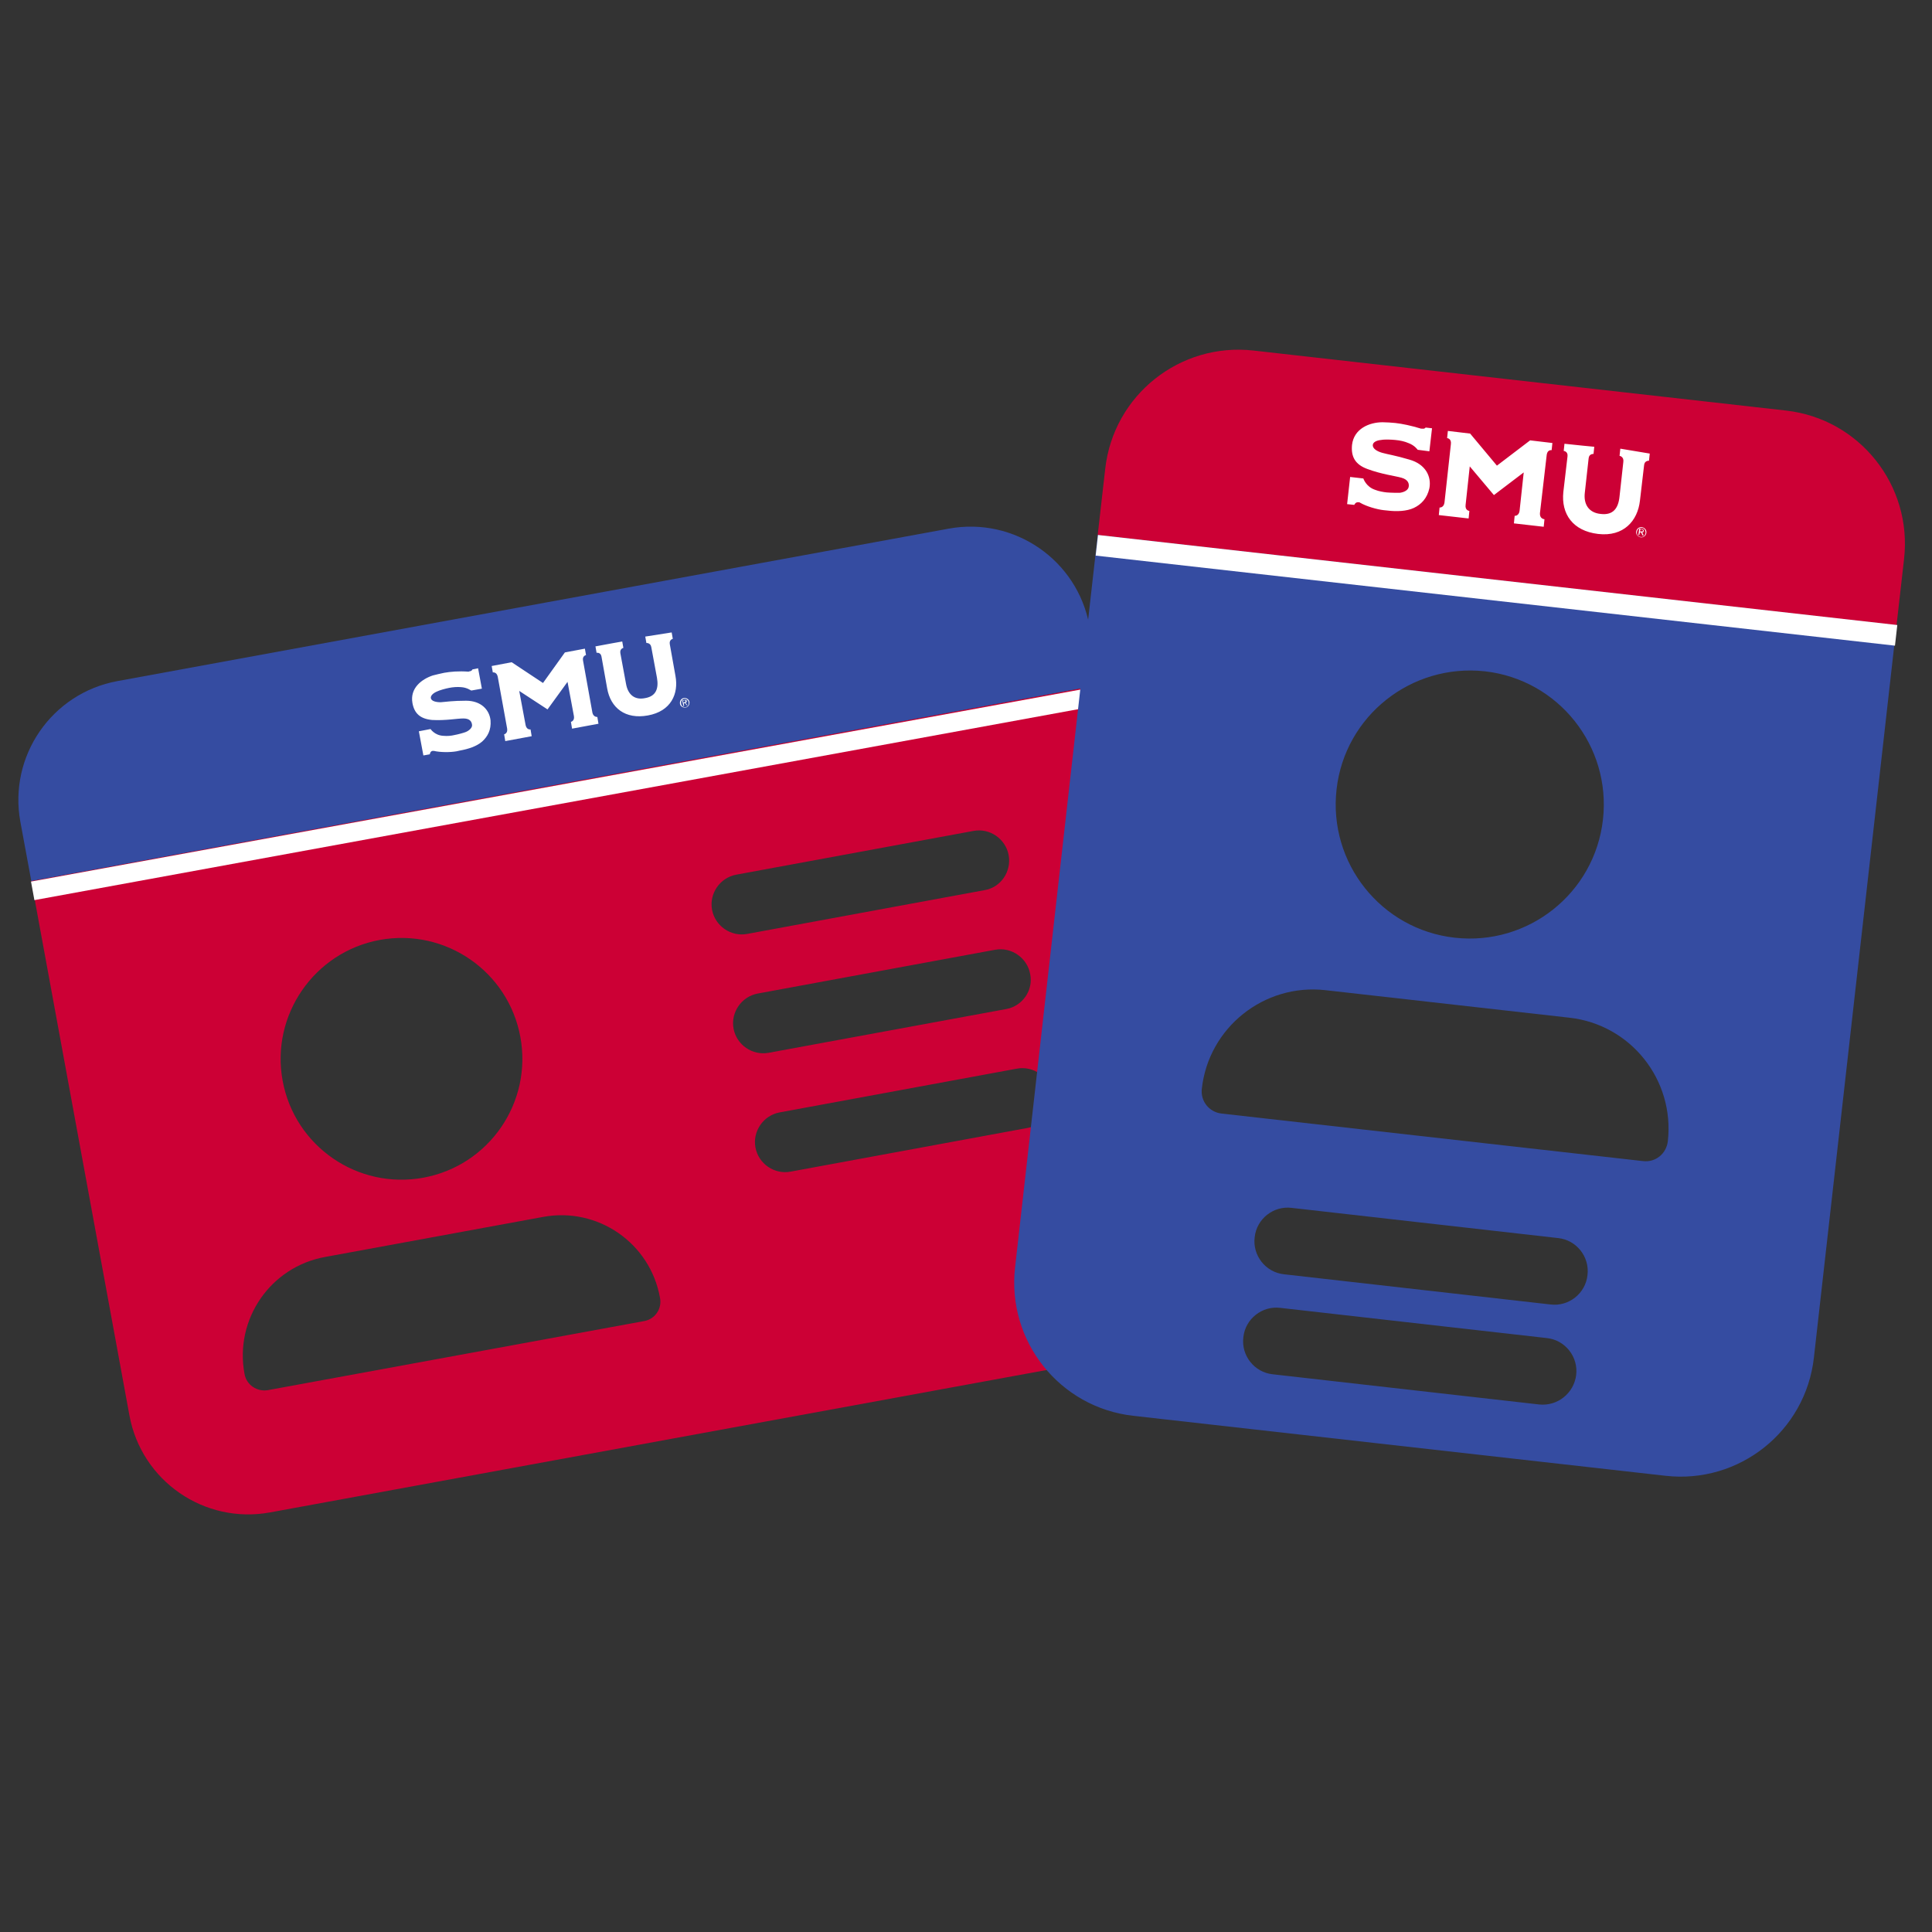
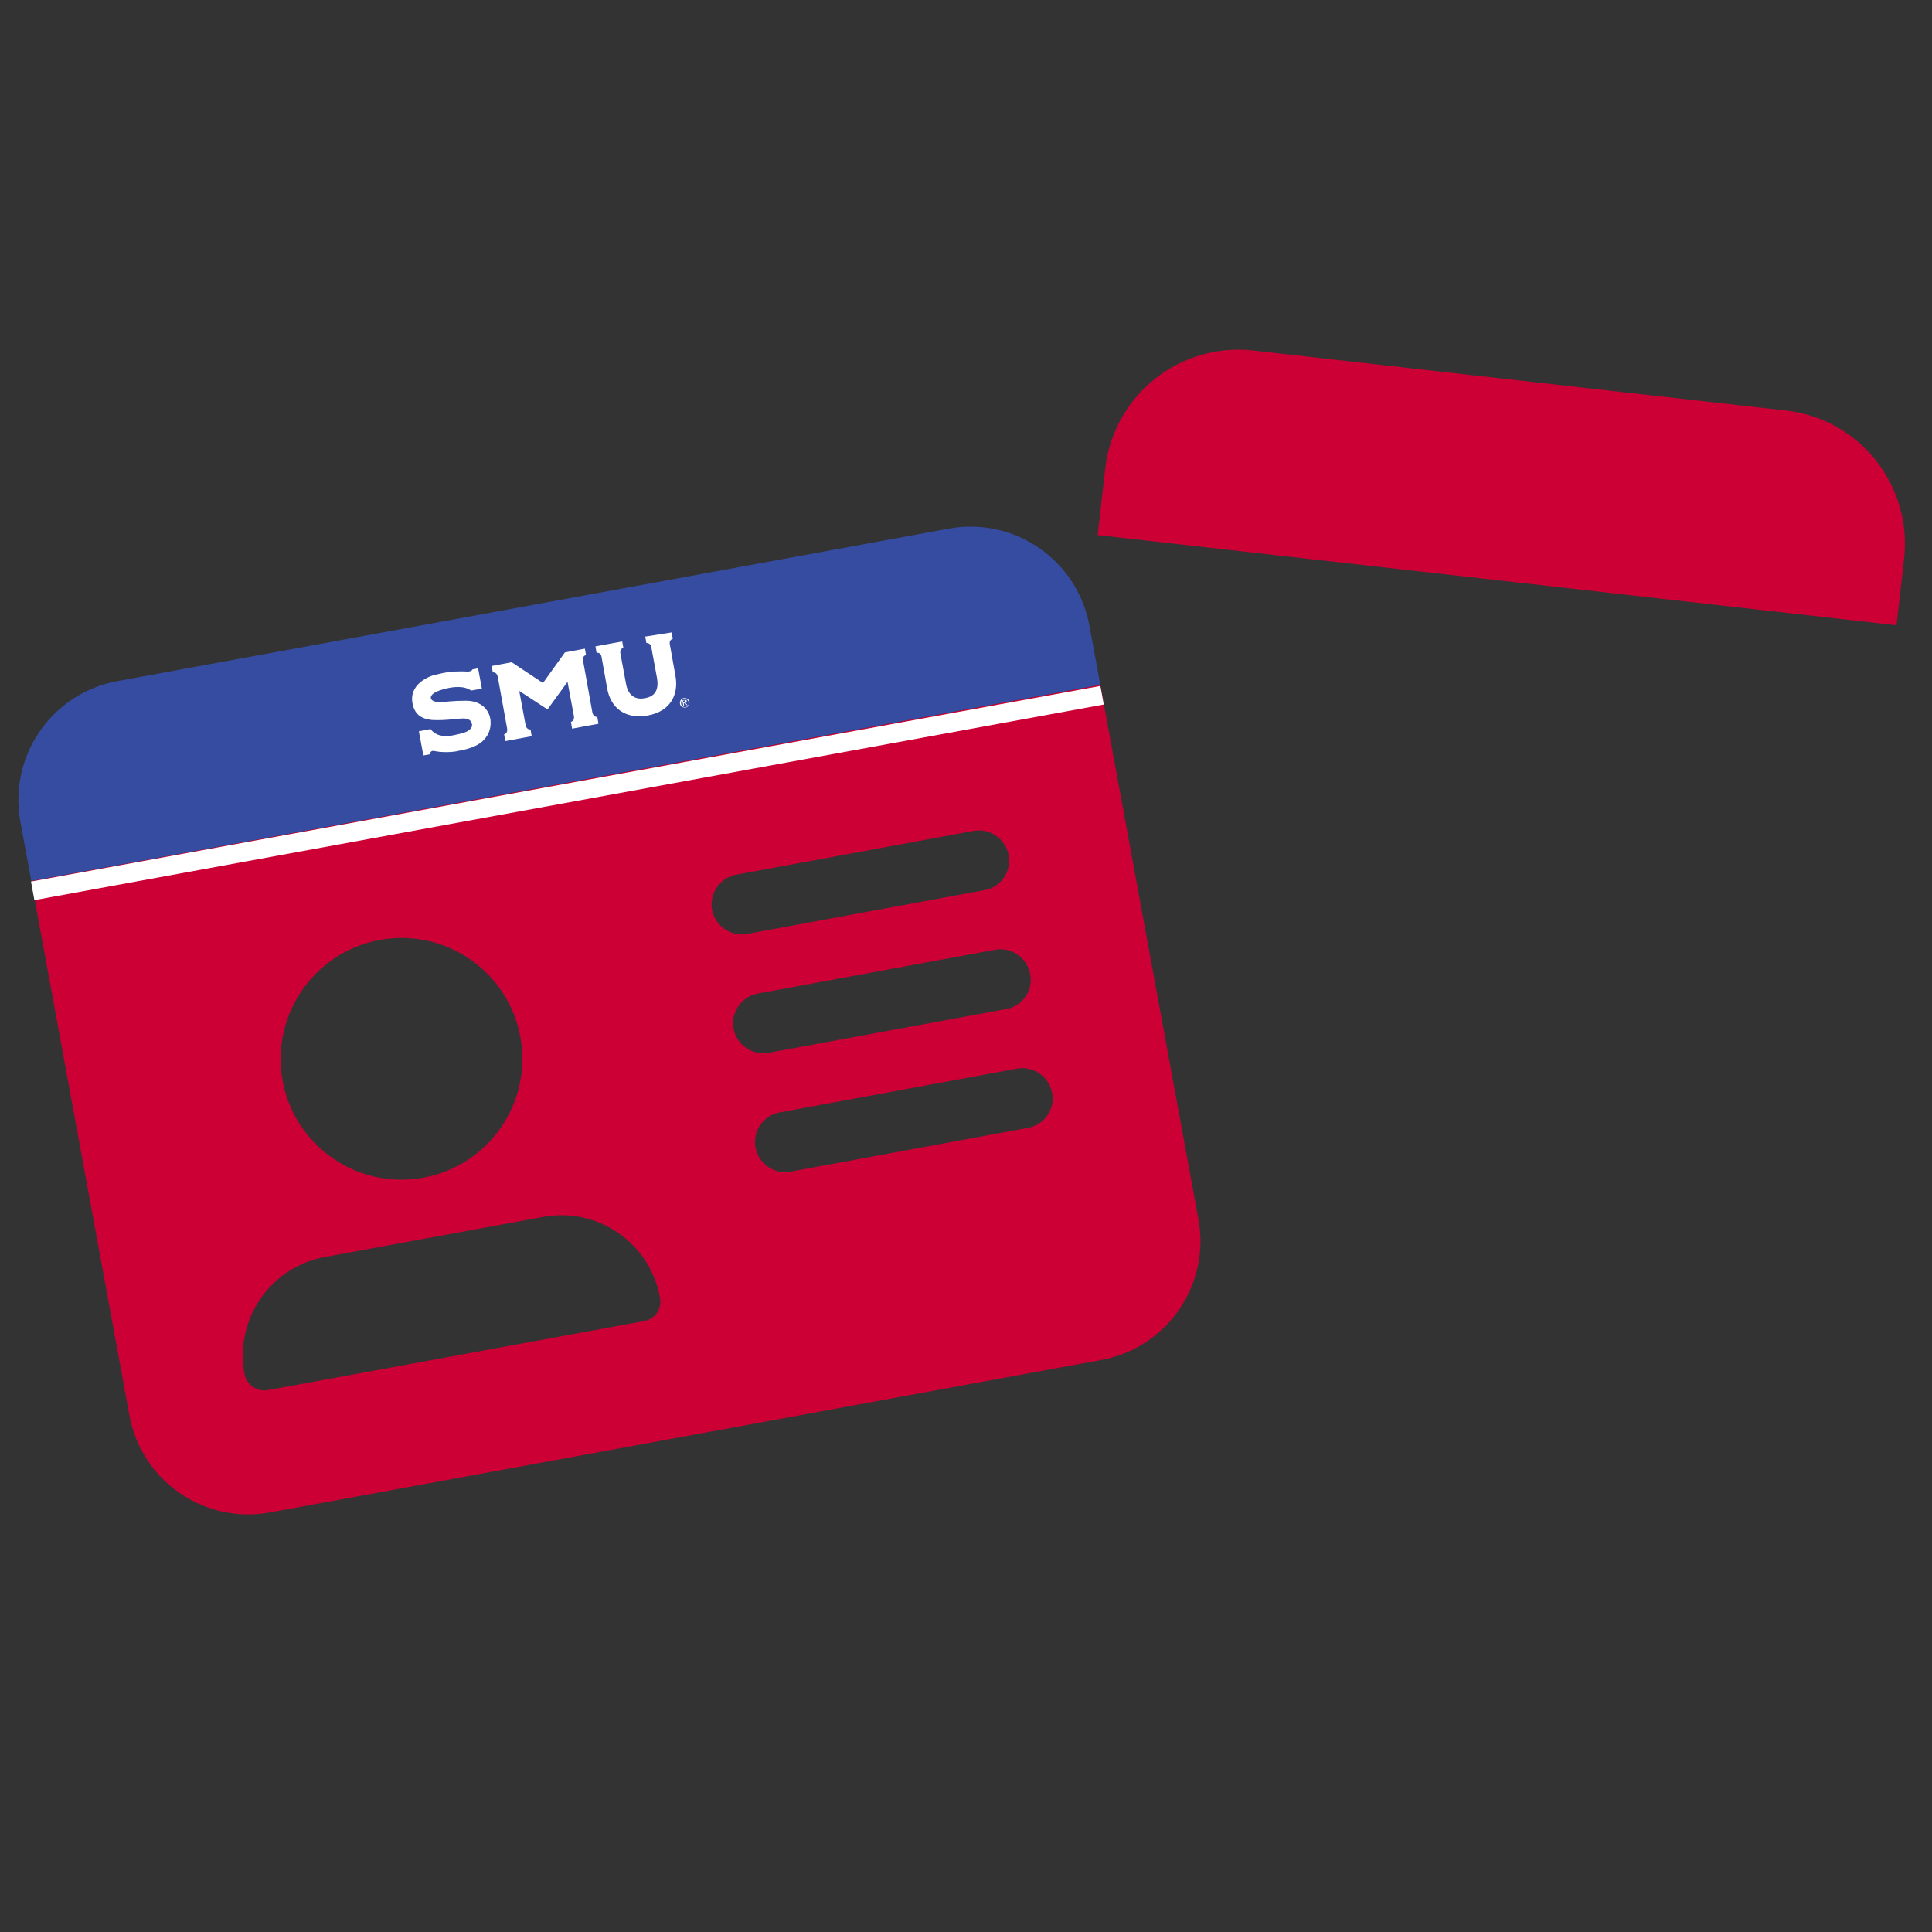
<svg xmlns="http://www.w3.org/2000/svg" version="1.1" id="Layer_1" x="0px" y="0px" viewBox="0 0 512 512" style="enable-background:new 0 0 512 512;" xml:space="preserve">
  <rect x="0" y="0" width="512" height="512" fill="#333333" stroke="none" />
  <style type="text/css">
	.st0{fill:#354CA1;}
	.st1{fill:#CC0035;}
	.st2{fill:#FFFFFF;}
</style>
  <g>
    <path class="st0" d="M31.1,180.5c-17.4,3.2-28.9,19.9-25.7,37.3l2.9,15.7l283.3-52l-2.9-15.7c-3.2-17.4-19.9-28.9-37.3-25.7   L31.1,180.5z" />
    <path class="st1" d="M8.3,233.5l26,141.6c3.2,17.4,19.9,28.9,37.3,25.7l220.3-40.4c17.4-3.2,28.9-19.9,25.7-37.3l-26-141.6   L8.3,233.5z M100.6,249.1c17.4-3.2,34.1,8.3,37.3,25.7c3.2,17.4-8.3,34.1-25.7,37.3c-17.4,3.2-34.1-8.3-37.3-25.7   C71.7,269,83.3,252.3,100.6,249.1z M170.7,350.1L71,368.4c-2.9,0.5-5.7-1.4-6.2-4.3c-2.7-14.5,6.9-28.4,21.4-31l57.7-10.6   c14.5-2.7,28.4,6.9,31,21.4C175.5,346.8,173.6,349.6,170.7,350.1z M272.4,298.9l-62.9,11.6c-4.3,0.8-8.5-2.1-9.3-6.4   s2.1-8.5,6.4-9.3l62.9-11.6c4.3-0.8,8.5,2.1,9.3,6.4C279.7,293.9,276.8,298.1,272.4,298.9z M266.7,267.4L203.7,279   c-4.3,0.8-8.5-2.1-9.3-6.4c-0.8-4.3,2.1-8.5,6.4-9.3l62.9-11.6c4.3-0.8,8.5,2.1,9.3,6.4C273.9,262.4,271,266.6,266.7,267.4z    M260.9,235.9l-62.9,11.6c-4.3,0.8-8.5-2.1-9.3-6.4c-0.8-4.3,2.1-8.5,6.4-9.3l62.9-11.6c4.3-0.8,8.5,2.1,9.3,6.4   C268.1,231,265.2,235.2,260.9,235.9z" />
    <rect x="6.4" y="207.5" transform="matrix(0.984 -0.18 0.18 0.984 -35.432 30.595)" class="st2" width="288" height="5" />
    <g>
      <path class="st2" d="M182.7,186c-0.1-0.7-0.8-1.1-1.5-1s-1.1,0.8-1,1.5c0.1,0.7,0.8,1.1,1.5,1C182.4,187.4,182.8,186.7,182.7,186     M182.5,186.1c0.1,0.6-0.2,1.2-0.8,1.3c-0.6,0.1-1.1-0.3-1.2-0.9c-0.1-0.6,0.2-1.2,0.8-1.3C181.8,185.1,182.4,185.5,182.5,186.1     M181.2,186.4l0.3-0.1l0.5,0.6l0.2,0l-0.5-0.6c0.1-0.1,0.3-0.2,0.3-0.5c0-0.2-0.2-0.4-0.6-0.3l-0.6,0.1l0.3,1.5l0.2,0L181.2,186.4    L181.2,186.4z M181.1,186.2l-0.1-0.5l0.3-0.1c0.1,0,0.4,0,0.4,0.2c0,0.2-0.2,0.3-0.3,0.3L181.1,186.2L181.1,186.2z M117.7,178.3    c-0.9,0.2-2.3,0.5-3,0.7c-3,1-6.1,3.4-5.4,7.3c0.5,2.8,2.1,4.2,5.2,4.5c3.6,0.2,6.6-0.4,8.3-0.4c1.7,0,2.2,0.8,2.3,1.7    c0.1,0.8-0.9,1.6-1.7,1.9c-0.5,0.2-1.9,0.6-3,0.8c-0.8,0.2-1.9,0.3-2.9,0.2c-2.3-0.1-3.4-1.8-3.4-1.8l-3.1,0.6l1.2,6.4l1.7-0.3    c0,0,0.1-0.8,0.7-0.9c0.1,0,0.2,0,0.4,0c1.7,0.4,4.3,0.4,6,0.1c0.3-0.1,0.6-0.1,0.9-0.2c2.2-0.4,4.4-1.1,5.9-2.4    c1.4-1.3,2.4-3,2.2-5.6c-0.3-2.8-2.5-5.2-6.5-5.2c-3.5,0-5.4,0.3-6.7,0.4c-1.3,0-2.4-0.3-2.6-1s0.6-1.4,1.5-1.8    c0.8-0.4,2.3-0.8,3.3-1c1-0.2,2.2-0.3,3.2-0.2c1.6,0.1,2.6,0.9,2.7,0.9c0.1,0,2.8-0.5,2.8-0.5l-1-5.4l-1.5,0.3    c0,0-0.1,0.4-0.7,0.5c-0.1,0-0.2,0-0.3,0.1C121.5,177.8,119.4,178,117.7,178.3 M157,188.9l-2.5-13.9c-0.2-1.2,0.8-1.4,0.8-1.4    l-0.3-1.7l-5.3,1l-5.8,8.1l-8.3-5.5l-5.3,1l0.3,1.7c0,0,1-0.2,1.3,1.1l2.5,13.8c0.2,1.3-0.8,1.5-0.8,1.5l0.3,1.8l7-1.3l-0.3-1.8    c0,0-1,0.2-1.3-1.1l-1.7-9.1l7.5,4.9l5.3-7.3l1.7,9.1c0.2,1.3-0.8,1.5-0.8,1.5l0.3,1.8l7-1.3l-0.3-1.8    C158.3,190,157.3,190.1,157,188.9L157,188.9z M178,167.6l0.3,1.7c0,0-1,0.2-0.8,1.4l1.5,8.4c0.9,4.8-1.2,9.4-7.3,10.5    c-6,1.1-9.9-2-10.8-7.2l-1.5-8.4l0,0c-0.2-1.2-1.3-1-1.3-1l-0.3-1.7l4.3-0.8l2.8-0.5l0.3,1.7c0,0-1,0.2-0.8,1.4l1.5,8.1    c0.5,2.9,2.3,4.4,5.1,3.8c2.9-0.5,3.6-2.6,3.1-5.4l-1.5-8.1c-0.2-1.2-1.3-1.1-1.3-1.1l-0.3-1.7L178,167.6L178,167.6z" />
    </g>
  </g>
  <g>
    <path class="st1" d="M332.2,92.9c-19.5-2.2-37.1,11.8-39.3,31.3l-2,17.6l211.7,23.9l2-17.6c2.2-19.5-11.8-37.1-31.3-39.3   L332.2,92.9z" />
-     <path class="st0" d="M290.9,141.8l-21.9,194.1c-2.2,19.5,11.8,37.1,31.3,39.3l141.1,15.9c19.5,2.2,37.1-11.8,39.3-31.3l21.9-194.1   L290.9,141.8z M393.5,177.9c19.5,2.2,33.5,19.8,31.3,39.3c-2.2,19.5-19.8,33.5-39.3,31.3s-33.5-19.8-31.3-39.3   S374,175.8,393.5,177.9z M435.4,307.7l-111.7-12.6c-3.3-0.4-5.6-3.3-5.2-6.6c1.8-16.2,16.5-27.9,32.7-26.1l64.7,7.3   c16.2,1.8,27.9,16.4,26.1,32.7C441.6,305.8,438.7,308.1,435.4,307.7z M407.9,372.2l-70.6-8c-4.9-0.5-8.4-5-7.8-9.8   c0.5-4.9,5-8.4,9.8-7.8l70.6,8c4.9,0.5,8.4,5,7.8,9.8S412.8,372.7,407.9,372.2z M410.9,345.7l-70.6-8c-4.9-0.5-8.4-5-7.8-9.8   c0.5-4.9,5-8.4,9.8-7.8l70.6,8c4.9,0.5,8.4,5,7.8,9.8C420.2,342.8,415.7,346.3,410.9,345.7z" />
-     <rect x="393.7" y="50" transform="matrix(0.112 -0.994 0.994 0.112 196.57 532.977)" class="st2" width="5.5" height="213.1" />
    <g>
-       <path class="st2" d="M436.3,141.2c0.1-0.8-0.5-1.4-1.2-1.5c-0.8-0.1-1.4,0.5-1.5,1.2s0.5,1.4,1.2,1.5    C435.5,142.5,436.2,142,436.3,141.2 M436.1,141.2c-0.1,0.7-0.6,1.2-1.3,1.1c-0.7-0.1-1.1-0.7-1-1.3c0.1-0.7,0.6-1.2,1.3-1.1    C435.7,139.9,436.1,140.5,436.1,141.2 M434.6,141.1l0.3,0l0.4,0.8l0.3,0l-0.4-0.8c0.2,0,0.4-0.1,0.4-0.4s-0.1-0.5-0.5-0.5    l-0.7-0.1l-0.2,1.7l0.2,0L434.6,141.1L434.6,141.1z M434.6,140.9l0.1-0.6l0.3,0c0.2,0,0.4,0.1,0.4,0.3c0,0.3-0.3,0.3-0.5,0.2    L434.6,140.9L434.6,140.9z M369.8,112.1c-1-0.1-2.5-0.2-3.4-0.2c-3.5,0-7.6,1.7-8.1,6c-0.3,3.1,0.8,5.2,4.1,6.4    c3.8,1.4,7.2,1.8,9,2.3c1.8,0.5,2.1,1.6,1.9,2.5c-0.2,0.9-1.4,1.4-2.4,1.5c-0.6,0-2.2,0-3.4-0.1c-0.9-0.1-2.1-0.3-3.1-0.7    c-2.4-0.8-3.1-3-3.1-3l-3.5-0.4l-0.8,7.2l1.9,0.2c0,0,0.3-0.8,1.1-0.7c0.1,0,0.3,0,0.4,0.1c1.7,1,4.5,1.8,6.3,2    c0.3,0,0.7,0.1,1,0.1c2.4,0.3,5.1,0.2,7-0.7c1.9-0.9,3.5-2.5,4.1-5.2c0.6-3.1-1-6.4-5.3-7.6c-3.7-1.1-5.8-1.4-7.2-1.8    c-1.4-0.4-2.5-1.1-2.5-2c0-0.8,1-1.3,2.2-1.4c1-0.2,2.7-0.1,3.8,0c1.2,0.1,2.5,0.4,3.4,0.8c1.7,0.6,2.5,1.8,2.5,1.8    c0.1,0,3.1,0.4,3.1,0.4l0.7-6.1l-1.7-0.2c0,0-0.2,0.4-0.9,0.3c-0.1,0-0.2,0-0.3,0C374,112.8,371.6,112.3,369.8,112.1 M408.1,136    l1.8-15.5c0.2-1.4,1.3-1.2,1.3-1.2l0.2-1.9l-5.9-0.7l-8.8,6.7l-7.1-8.5l-5.9-0.7l-0.2,1.9c0,0,1.2,0.1,1,1.6l-1.7,15.5    c-0.2,1.4-1.3,1.3-1.3,1.3l-0.2,2l7.9,0.9l0.2-2c0,0-1.2-0.1-1-1.6l1.1-10.2l6.4,7.6l7.9-6l-1.1,10.2c-0.2,1.4-1.3,1.3-1.3,1.3    l-0.2,2l7.9,0.9l0.2-2C409.1,137.6,408,137.4,408.1,136L408.1,136z M437.2,120.2l-0.2,1.9c0,0-1.2-0.1-1.3,1.2l-1.1,9.4    c-0.6,5.3-4.3,9.6-11.1,8.8c-6.7-0.8-9.8-5.3-9.2-11.1l1.1-9.4l0,0c0.2-1.4-1-1.5-1-1.5l0.2-1.9l4.8,0.5l3.1,0.3l-0.2,1.9    c0,0-1.2-0.1-1.3,1.2l-1,9c-0.4,3.2,1.1,5.4,4.2,5.7c3.3,0.4,4.7-1.5,5-4.7l1-9.1c0.2-1.4-1-1.6-1-1.6l0.2-1.9L437.2,120.2    L437.2,120.2z" />
-     </g>
+       </g>
  </g>
</svg>